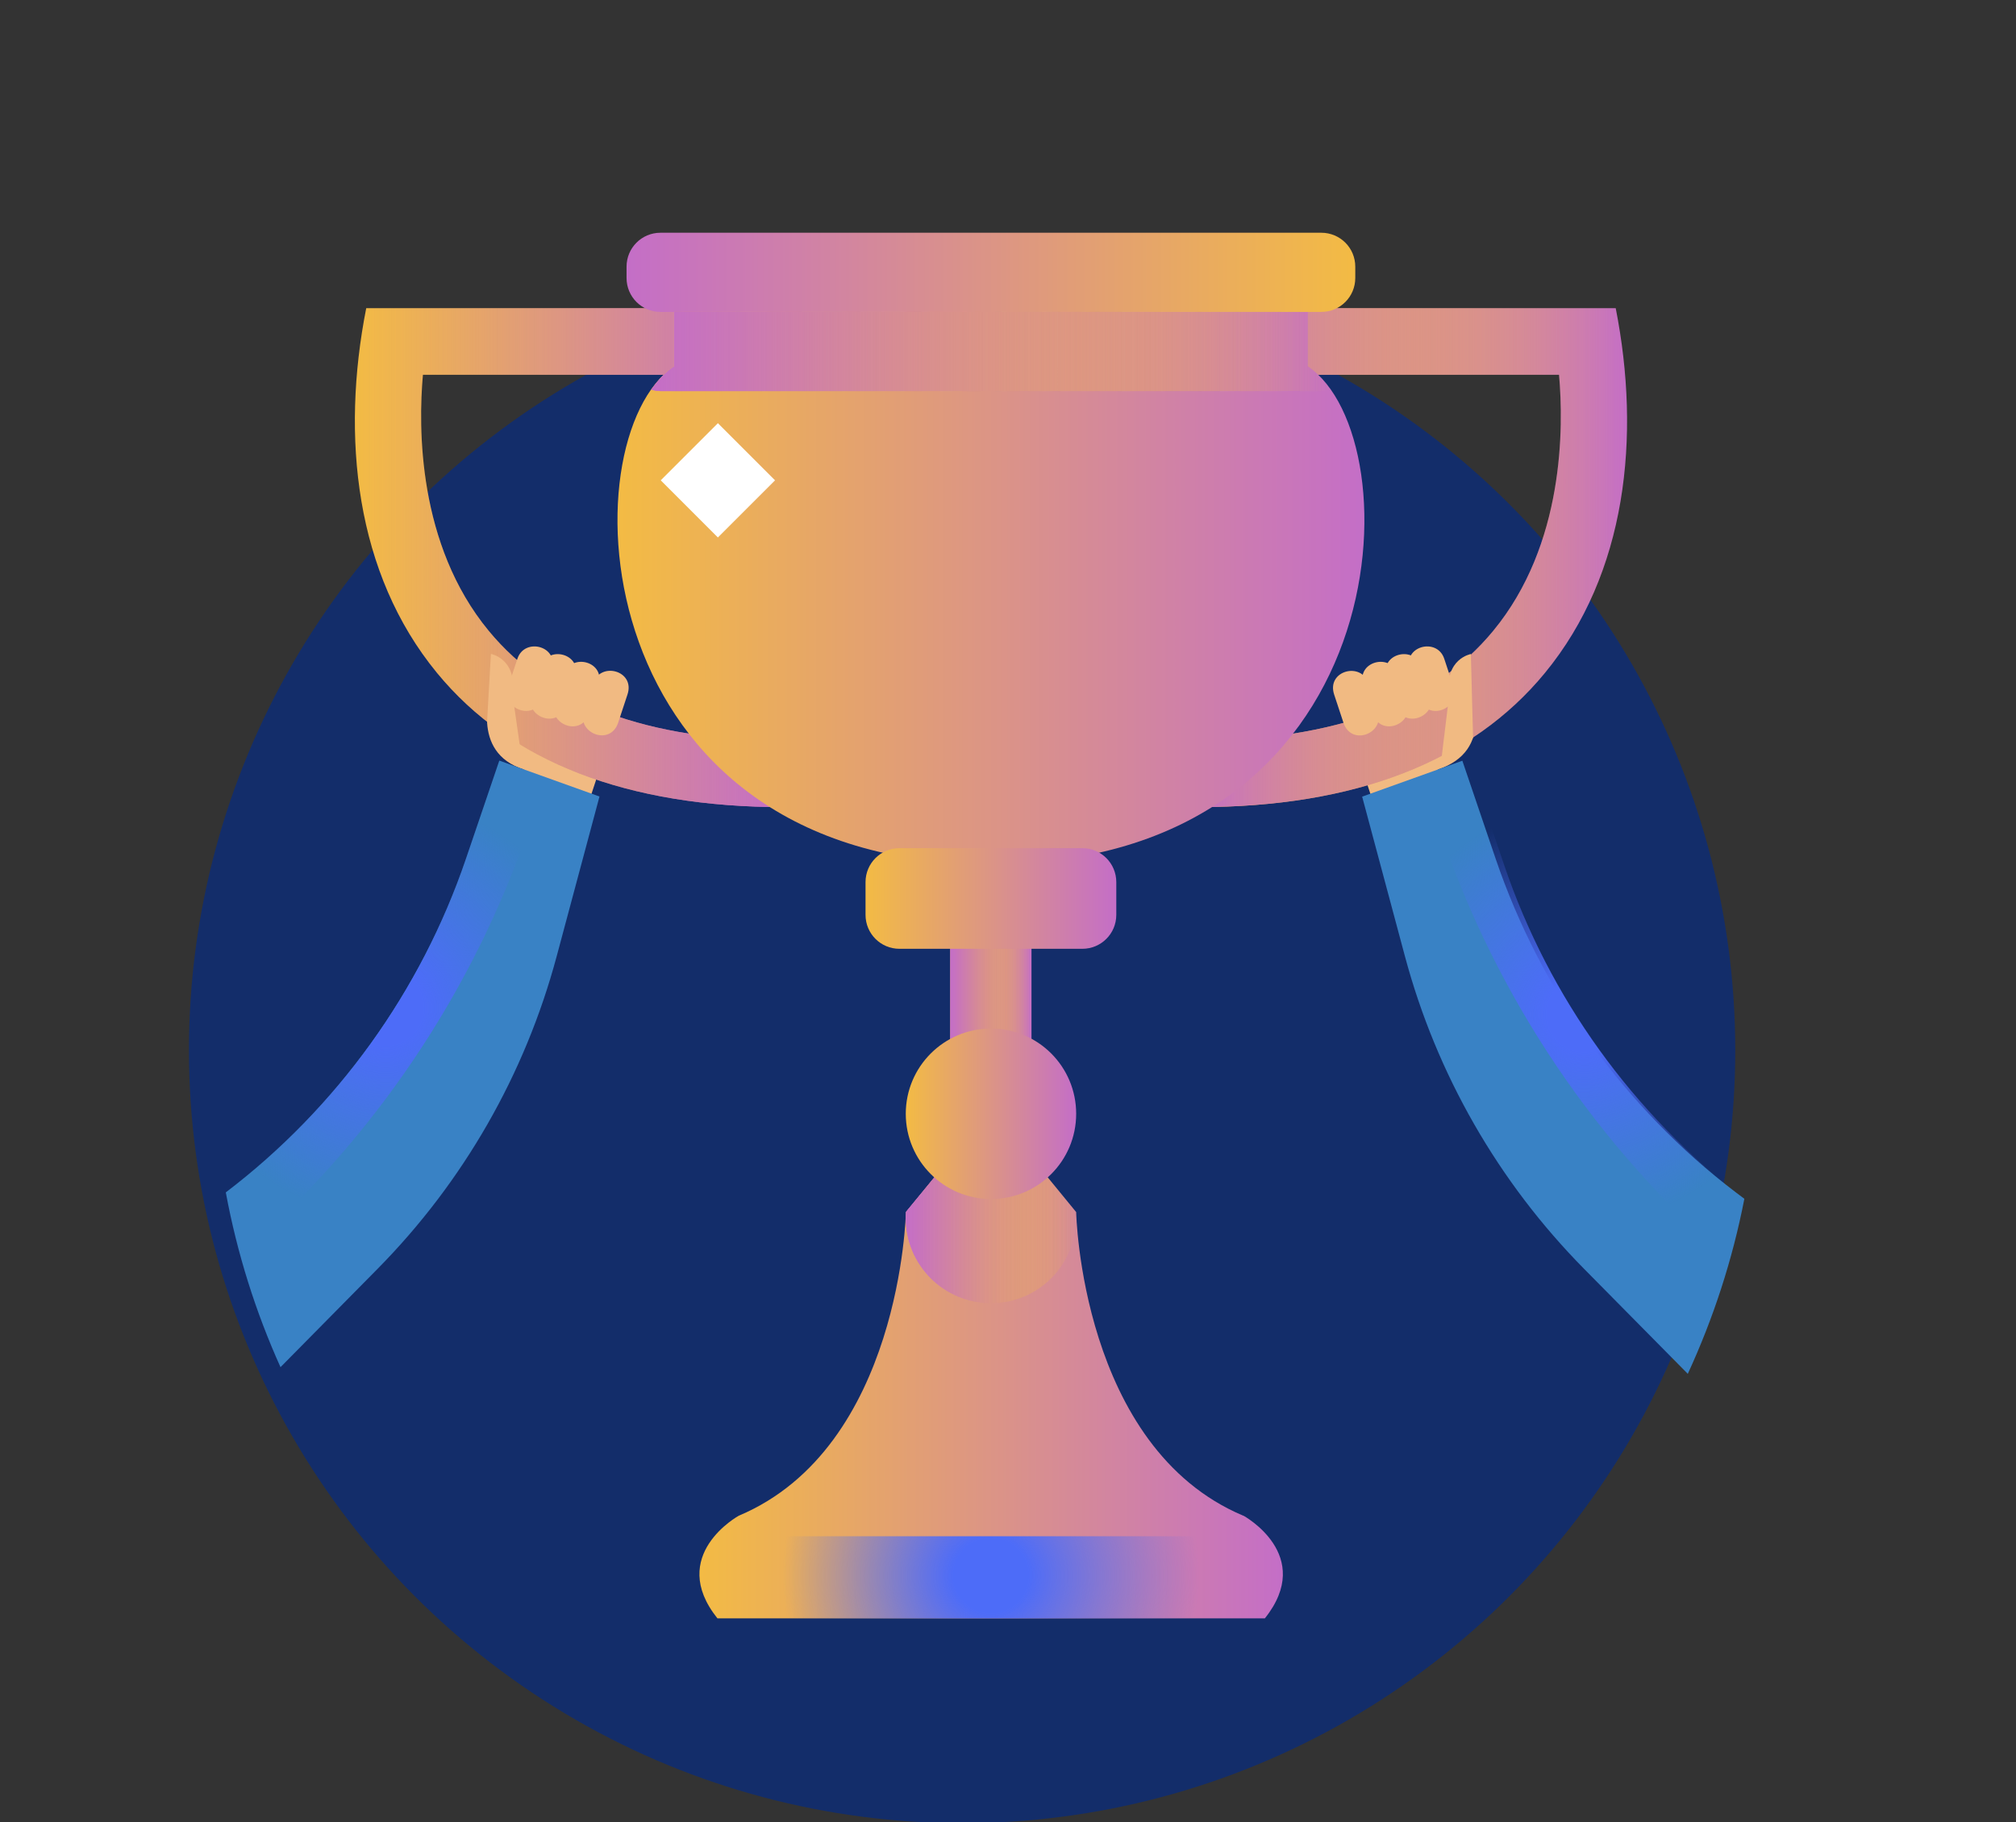
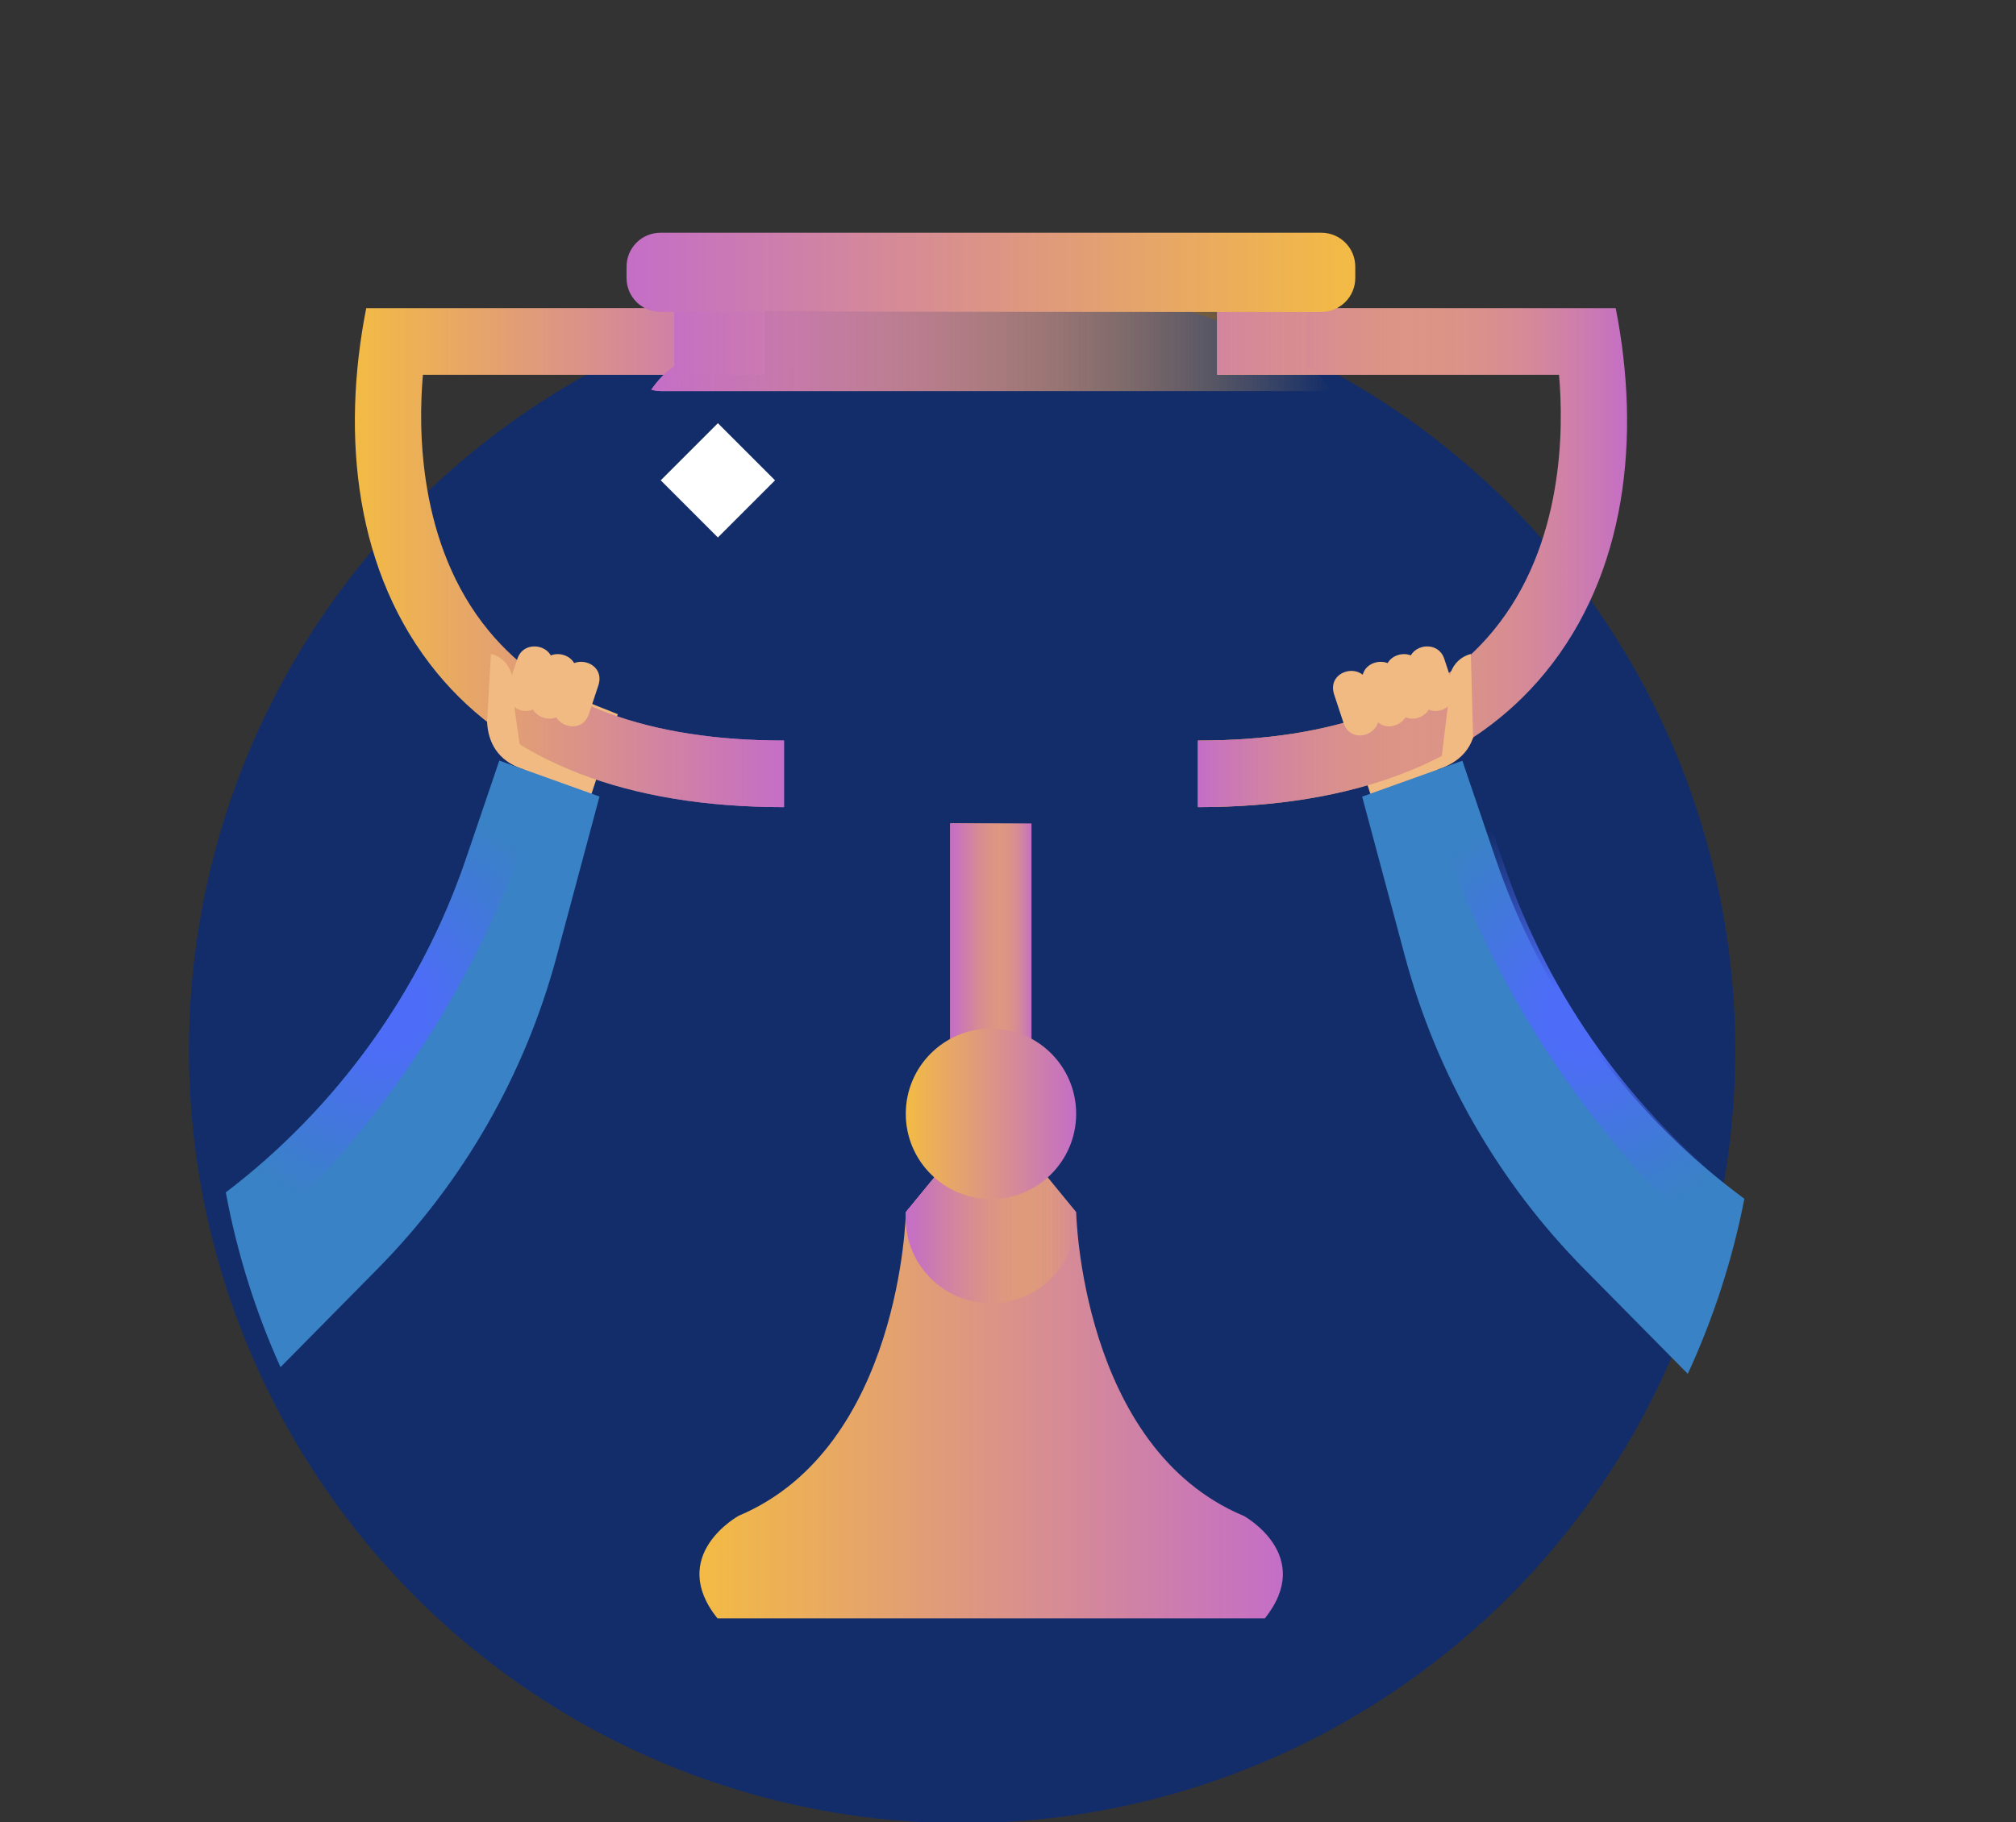
<svg xmlns="http://www.w3.org/2000/svg" xmlns:xlink="http://www.w3.org/1999/xlink" viewBox="0 0 172.85 156.26">
  <rect x="0" y="0" width="172.85" height="156.26" fill="#333333" stroke="none" />
  <defs>
    <style>
      .cls-1 {
        fill: url(#linear-gradient-13);
      }

      .cls-2 {
        fill: url(#linear-gradient-2);
      }

      .cls-2, .cls-3, .cls-4, .cls-5, .cls-6, .cls-7, .cls-8, .cls-9 {
        mix-blend-mode: multiply;
      }

      .cls-3 {
        fill: url(#linear-gradient-9);
      }

      .cls-10 {
        fill: url(#linear-gradient-12);
      }

      .cls-11 {
        fill: #fff;
      }

      .cls-4 {
        fill: url(#linear-gradient-16);
      }

      .cls-12 {
        fill: url(#linear-gradient-4);
      }

      .cls-13 {
        fill: url(#linear-gradient-3);
      }

      .cls-14 {
        fill: url(#linear-gradient-5);
      }

      .cls-15 {
        fill: url(#radial-gradient);
      }

      .cls-15, .cls-16, .cls-17 {
        mix-blend-mode: screen;
      }

      .cls-18 {
        isolation: isolate;
      }

      .cls-19 {
        fill: url(#linear-gradient-8);
      }

      .cls-16 {
        fill: url(#radial-gradient-3);
      }

      .cls-20 {
        fill: url(#linear-gradient-14);
      }

      .cls-5 {
        fill: url(#linear-gradient-10);
      }

      .cls-21 {
        fill: #132d6a;
      }

      .cls-22 {
        fill: #f1ba82;
      }

      .cls-23 {
        fill: url(#linear-gradient-11);
      }

      .cls-7 {
        fill: url(#linear-gradient-15);
      }

      .cls-17 {
        fill: url(#radial-gradient-2);
      }

      .cls-24 {
        fill: #3982c5;
      }

      .cls-25 {
        fill: url(#linear-gradient);
      }

      .cls-8 {
        fill: url(#linear-gradient-6);
      }

      .cls-9 {
        fill: url(#linear-gradient-7);
      }
    </style>
    <linearGradient id="linear-gradient" x1="102.71" y1="47.83" x2="139.5" y2="47.83" gradientUnits="userSpaceOnUse">
      <stop offset="0" stop-color="#f3bb44" />
      <stop offset="1" stop-color="#c46ec7" />
    </linearGradient>
    <linearGradient id="linear-gradient-2" x1="102.71" y1="47.83" x2="139.5" y2="47.83" gradientUnits="userSpaceOnUse">
      <stop offset="0" stop-color="#c46ec7" />
      <stop offset=".13" stop-color="#ca77b6" stop-opacity=".87" />
      <stop offset="1" stop-color="#f3bb44" stop-opacity="0" />
    </linearGradient>
    <linearGradient id="linear-gradient-3" x1="30.43" x2="67.22" xlink:href="#linear-gradient" />
    <linearGradient id="linear-gradient-4" x1="30.43" y1="47.83" x2="67.22" y2="47.83" gradientUnits="userSpaceOnUse">
      <stop offset="0" stop-color="#f3bb44" stop-opacity="0" />
      <stop offset=".87" stop-color="#ca77b6" stop-opacity=".87" />
      <stop offset="1" stop-color="#c46ec7" />
    </linearGradient>
    <linearGradient id="linear-gradient-5" x1="59.95" y1="118.07" x2="109.97" y2="118.07" xlink:href="#linear-gradient" />
    <radialGradient id="radial-gradient" cx="84.96" cy="135.12" fx="84.96" fy="135.12" r="17.87" gradientUnits="userSpaceOnUse">
      <stop offset=".18" stop-color="#4d6cf8" />
      <stop offset="1" stop-color="#4d6cf8" stop-opacity="0" />
    </radialGradient>
    <linearGradient id="linear-gradient-6" x1="77.66" y1="104.55" x2="92.27" y2="104.55" xlink:href="#linear-gradient-2" />
    <linearGradient id="linear-gradient-7" x1="77.66" y1="104.55" x2="92.27" y2="104.55" xlink:href="#linear-gradient-2" />
    <linearGradient id="linear-gradient-8" x1="81.48" y1="80.45" x2="88.44" y2="80.45" xlink:href="#linear-gradient" />
    <linearGradient id="linear-gradient-9" x1="81.48" y1="80.45" x2="88.44" y2="80.45" xlink:href="#linear-gradient-2" />
    <linearGradient id="linear-gradient-10" x1="81.48" y1="80.45" x2="88.44" y2="80.45" xlink:href="#linear-gradient-2" />
    <linearGradient id="linear-gradient-11" x1="52.94" y1="49.6" x2="116.99" y2="49.6" xlink:href="#linear-gradient" />
    <linearGradient id="linear-gradient-12" x1="74.21" y1="77.06" x2="95.71" y2="77.06" xlink:href="#linear-gradient" />
    <linearGradient id="linear-gradient-13" x1="77.66" y1="95.52" x2="92.27" y2="95.52" xlink:href="#linear-gradient" />
    <linearGradient id="linear-gradient-14" x1="53.72" y1="23.35" x2="116.2" y2="23.35" gradientUnits="userSpaceOnUse">
      <stop offset="0" stop-color="#c46ec7" />
      <stop offset="1" stop-color="#f3bb44" />
    </linearGradient>
    <linearGradient id="linear-gradient-15" x1="55.84" y1="30.14" x2="114.09" y2="30.14" xlink:href="#linear-gradient-2" />
    <linearGradient id="linear-gradient-16" x1="55.84" y1="30.14" x2="114.09" y2="30.14" xlink:href="#linear-gradient-2" />
    <radialGradient id="radial-gradient-2" cx="33.09" cy="86.44" fx="33.09" fy="86.44" r="17.86" xlink:href="#radial-gradient" />
    <radialGradient id="radial-gradient-3" cx="135.83" cy="86.99" fx="135.83" fy="86.99" r="17.86" xlink:href="#radial-gradient" />
  </defs>
  <g class="cls-18">
    <g id="infographic">
      <circle class="cls-21" cx="82.49" cy="90.07" r="66.29" />
      <g>
        <path class="cls-22" d="M124.75,70.41l-1.46-4.42c4.9-1.62,2.89-6.63,2.6-7.54,0,0-2.84-1-2.33.52l-2.44-.06-5.88,2.34,3.67,11.11,5.85-1.93Z" />
        <path class="cls-22" d="M43.45,70.41l1.46-4.42c-4.63-1.48-2.89-6.63-2.59-7.54,0,0,2.84-1,2.33.52l2.44-.06,5.88,2.34-3.67,11.11-5.85-1.93Z" />
        <g>
          <path class="cls-25" d="M102.71,69.22v-5.71c11.65,0,20.17-3.16,25.31-9.4,6.12-7.41,6.05-17.49,5.65-21.97h-29.31v-5.71h34.17c2.17,11.02.95,22.74-6.07,31.28-6.28,7.64-16.29,11.51-29.75,11.51Z" />
          <path class="cls-2" d="M102.71,69.22v-5.71c11.65,0,20.17-3.16,25.31-9.4,6.12-7.41,6.05-17.49,5.65-21.97h-29.31v-5.71h34.17c2.17,11.02.95,22.74-6.07,31.28-6.28,7.64-16.29,11.51-29.75,11.51Z" />
          <path class="cls-13" d="M67.22,69.22c-13.46,0-23.47-3.87-29.75-11.51-7.02-8.54-8.24-20.27-6.07-31.28h34.17v5.71h-29.31c-.4,4.48-.47,14.56,5.65,21.97,5.14,6.24,13.66,9.4,25.31,9.4v5.71Z" />
          <g class="cls-6">
            <path class="cls-12" d="M67.22,69.22c-13.46,0-23.47-3.87-29.75-11.51-7.02-8.54-8.24-20.27-6.07-31.28h34.17v5.71h-29.31c-.4,4.48-.47,14.56,5.65,21.97,5.14,6.24,13.66,9.4,25.31,9.4v5.71Z" />
          </g>
        </g>
        <g>
          <path class="cls-14" d="M106.6,129.99c-13.94-5.87-14.33-26.04-14.33-26.04l-5.41-6.6h-3.78l-5.41,6.6s-.39,20.17-14.33,26.04c0,0-6.16,3.38-1.83,8.8h46.94c4.33-5.43-1.83-8.8-1.83-8.8Z" />
-           <path class="cls-15" d="M108.68,131.75h-46.94c-.08-.1-.16-.21-.23-.31-1.39,1.48-2.66,4.03-.02,7.35h46.94c2.47-3.1,1.52-5.53.25-7.04,0,0,0,0,0,0Z" />
          <path class="cls-8" d="M92.27,104.45c0-.18-.01-.36-.03-.53l-5.33-6.5c-.08-.02-.17-.05-.25-.07h-3.38c-.08.02-.17.04-.25.06l-5.34,6.51c-.01.18-.03.35-.03.53,0,4.04,3.27,7.31,7.31,7.31s7.3-3.27,7.3-7.31Z" />
          <path class="cls-9" d="M92.27,104.45c0-.18-.01-.36-.03-.53l-5.33-6.5c-.08-.02-.17-.05-.25-.07h-3.38c-.08.02-.17.04-.25.06l-5.34,6.51c-.01.18-.03.35-.03.53,0,4.04,3.27,7.31,7.31,7.31s7.3-3.27,7.3-7.31Z" />
          <rect class="cls-19" x="81.48" y="70.62" width="6.96" height="19.66" />
          <rect class="cls-3" x="81.48" y="70.62" width="6.96" height="19.66" />
          <rect class="cls-5" x="81.48" y="70.62" width="6.96" height="19.66" />
-           <path class="cls-23" d="M112.13,31.41v-6.31h-54.33v6.31c-9.24,6.16-7.88,42.69,27.16,42.69s36.41-36.52,27.16-42.69Z" />
-           <path class="cls-10" d="M77.12,72.74h15.68c1.61,0,2.91,1.3,2.91,2.91v2.81c0,1.61-1.3,2.91-2.91,2.91h-15.68c-1.61,0-2.91-1.3-2.91-2.91v-2.81c0-1.61,1.3-2.91,2.91-2.91Z" />
          <path class="cls-1" d="M92.27,95.52c0,4.04-3.27,7.31-7.3,7.31s-7.31-3.27-7.31-7.31,3.27-7.31,7.31-7.31,7.3,3.27,7.3,7.31Z" />
          <path class="cls-20" d="M56.63,19.96h56.66c1.61,0,2.91,1.3,2.91,2.91v.97c0,1.61-1.3,2.91-2.91,2.91h-56.66c-1.61,0-2.91-1.3-2.91-2.91v-.97c0-1.61,1.3-2.91,2.91-2.91Z" />
          <path class="cls-7" d="M56.63,33.54h56.66c.28,0,.54-.05.8-.12-.58-.83-1.24-1.52-1.96-2v-4.67h-54.33v4.67c-.73.48-1.38,1.17-1.96,2,.25.07.52.12.8.12Z" />
          <path class="cls-4" d="M56.63,33.54h56.66c.28,0,.54-.05.8-.12-.58-.83-1.24-1.52-1.96-2v-4.67h-54.33v4.67c-.73.48-1.38,1.17-1.96,2,.25.07.52.12.8.12Z" />
        </g>
        <rect class="cls-11" x="58.08" y="37.73" width="6.93" height="6.93" transform="translate(-11.1 55.57) rotate(-44.99)" />
        <path class="cls-24" d="M149.56,102.81l-.73-.55c-9.55-7.27-16.72-17.23-20.59-28.6l-2.86-8.42-8.59,3.08,3.67,13.7c2.71,10.11,8,19.34,15.35,26.79l8.9,9.01c2.18-4.73,3.83-9.76,4.85-15.01Z" />
        <path class="cls-22" d="M120.89,57.47l.8,2.42c.68,2.04,3.56.9,2.94-.97l-.8-2.42c-.62-1.88-3.62-1.08-2.94.97Z" />
        <path class="cls-22" d="M118.9,58.13l.8,2.42c.68,2.04,3.56.9,2.94-.97l-.8-2.42c-.62-1.88-3.62-1.08-2.94.97Z" />
-         <path class="cls-22" d="M116.9,58.79l.8,2.42c.68,2.04,3.56.9,2.94-.97l-.8-2.42c-.62-1.88-3.62-1.08-2.94.97Z" />
+         <path class="cls-22" d="M116.9,58.79l.8,2.42c.68,2.04,3.56.9,2.94-.97l-.8-2.42c-.62-1.88-3.62-1.08-2.94.97" />
        <path class="cls-22" d="M114.39,59.57l.8,2.42c.68,2.04,3.56.9,2.94-.97l-.8-2.42c-.62-1.88-3.62-1.08-2.94.97Z" />
        <path class="cls-22" d="M126.3,63.25l-.19-7.16s-2.27.41-1.85,3.45l-.69,5.7,1.37-.55,1.37-1.43Z" />
        <path class="cls-24" d="M19.36,102.26h0c.97,5.24,2.56,10.26,4.69,14.99l8.33-8.44c7.35-7.45,12.64-16.68,15.35-26.8l3.67-13.7-8.59-3.08-2.86,8.42c-3.86,11.37-11.03,21.33-20.59,28.61Z" />
        <path class="cls-17" d="M45.43,70.77l1.39-4.1-4.01-1.44-2.86,8.42c-3.86,11.37-11.03,21.33-20.59,28.61.34,1.82.76,3.62,1.24,5.38,11.38-9.85,19.97-22.56,24.83-36.87Z" />
        <path class="cls-16" d="M123.49,71.32l-1.39-4.1,4.01-1.44,2.86,8.42c3.86,11.37,11.03,21.33,20.59,28.61-.34,1.82-.76,3.62-1.24,5.38-11.38-9.85-19.97-22.56-24.83-36.87Z" />
        <path class="cls-22" d="M47.3,57.47l-.8,2.42c-.67,2.04-3.56.9-2.94-.97l.8-2.42c.62-1.88,3.62-1.08,2.94.97Z" />
        <path class="cls-22" d="M49.3,58.13l-.8,2.42c-.68,2.04-3.56.9-2.94-.97l.8-2.42c.62-1.88,3.62-1.08,2.94.97Z" />
        <path class="cls-22" d="M51.3,58.79l-.8,2.42c-.68,2.04-3.56.9-2.94-.97l.8-2.42c.62-1.88,3.62-1.08,2.94.97Z" />
-         <path class="cls-22" d="M53.8,59.56l-.8,2.42c-.68,2.04-3.56.9-2.94-.97l.8-2.42c.62-1.88,3.62-1.08,2.94.97Z" />
        <path class="cls-22" d="M41.76,61.9l.33-5.82s2.27.41,1.85,3.45l.71,4.98-2.89-2.61Z" />
      </g>
    </g>
  </g>
</svg>